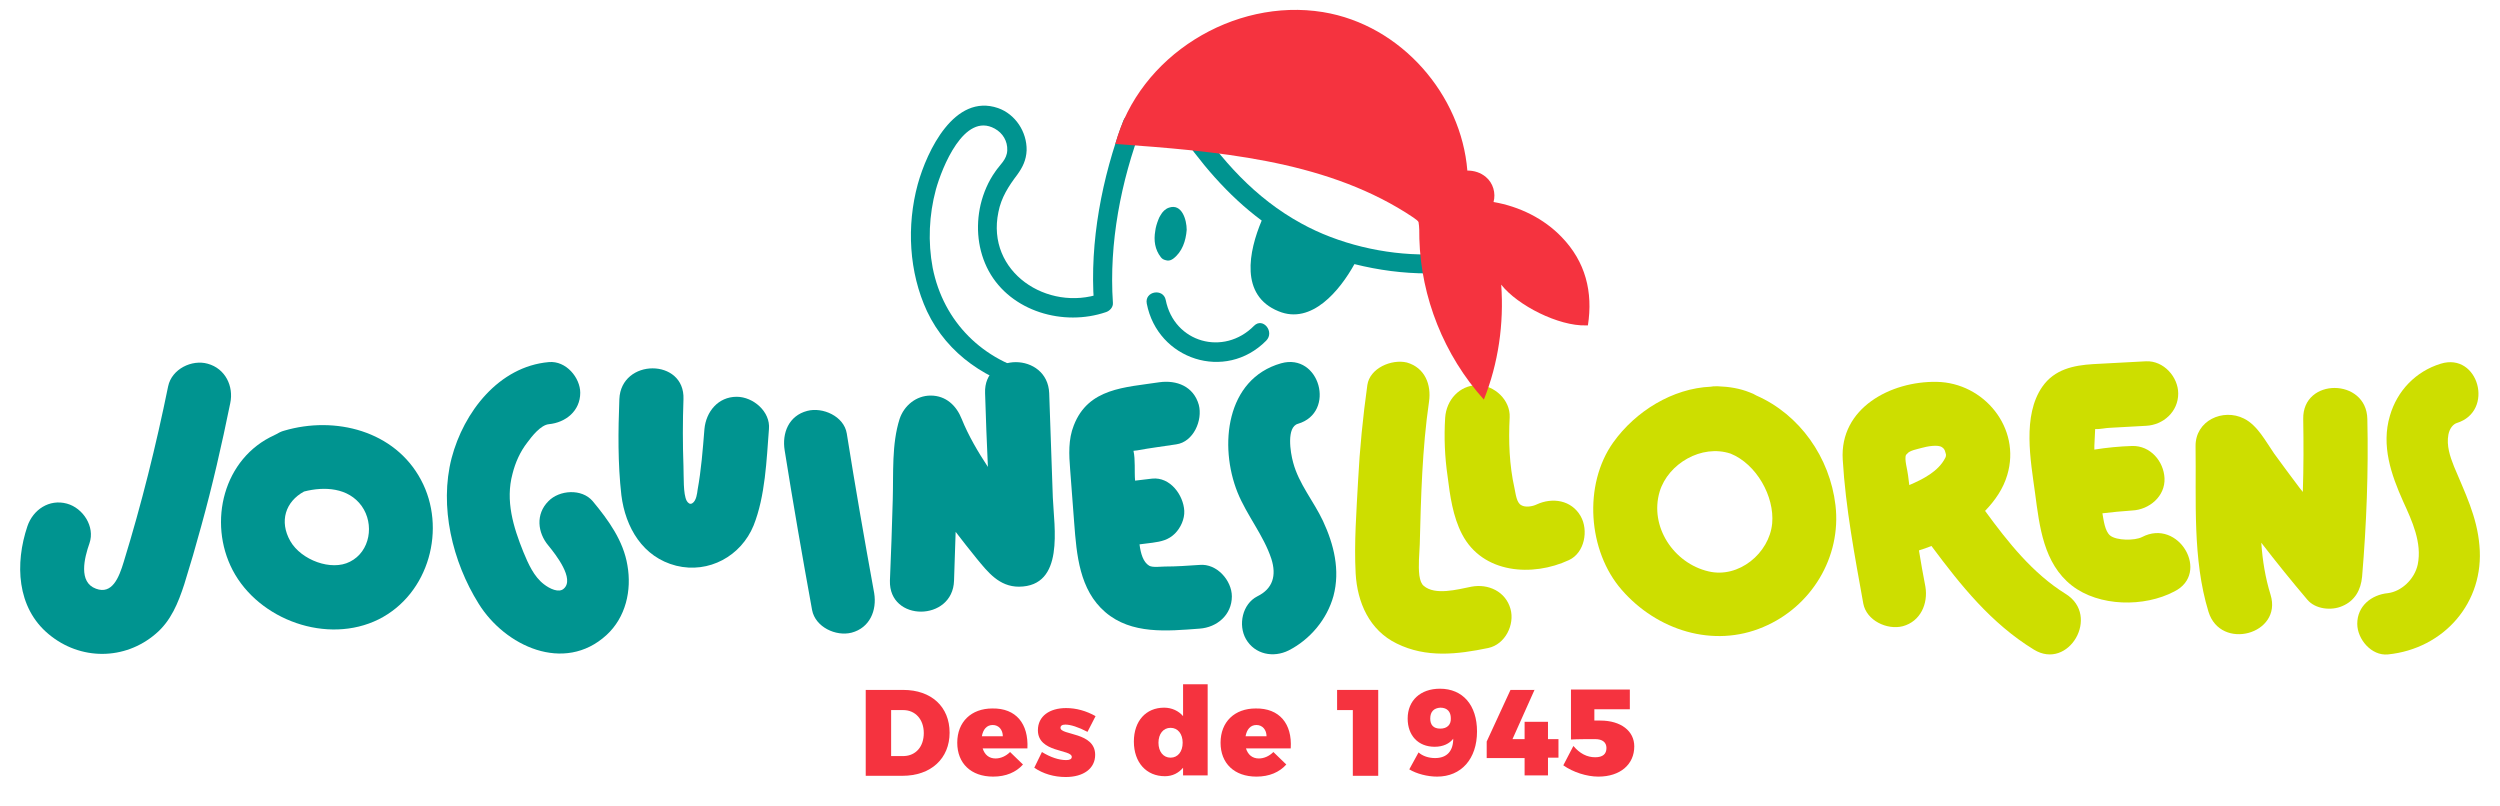
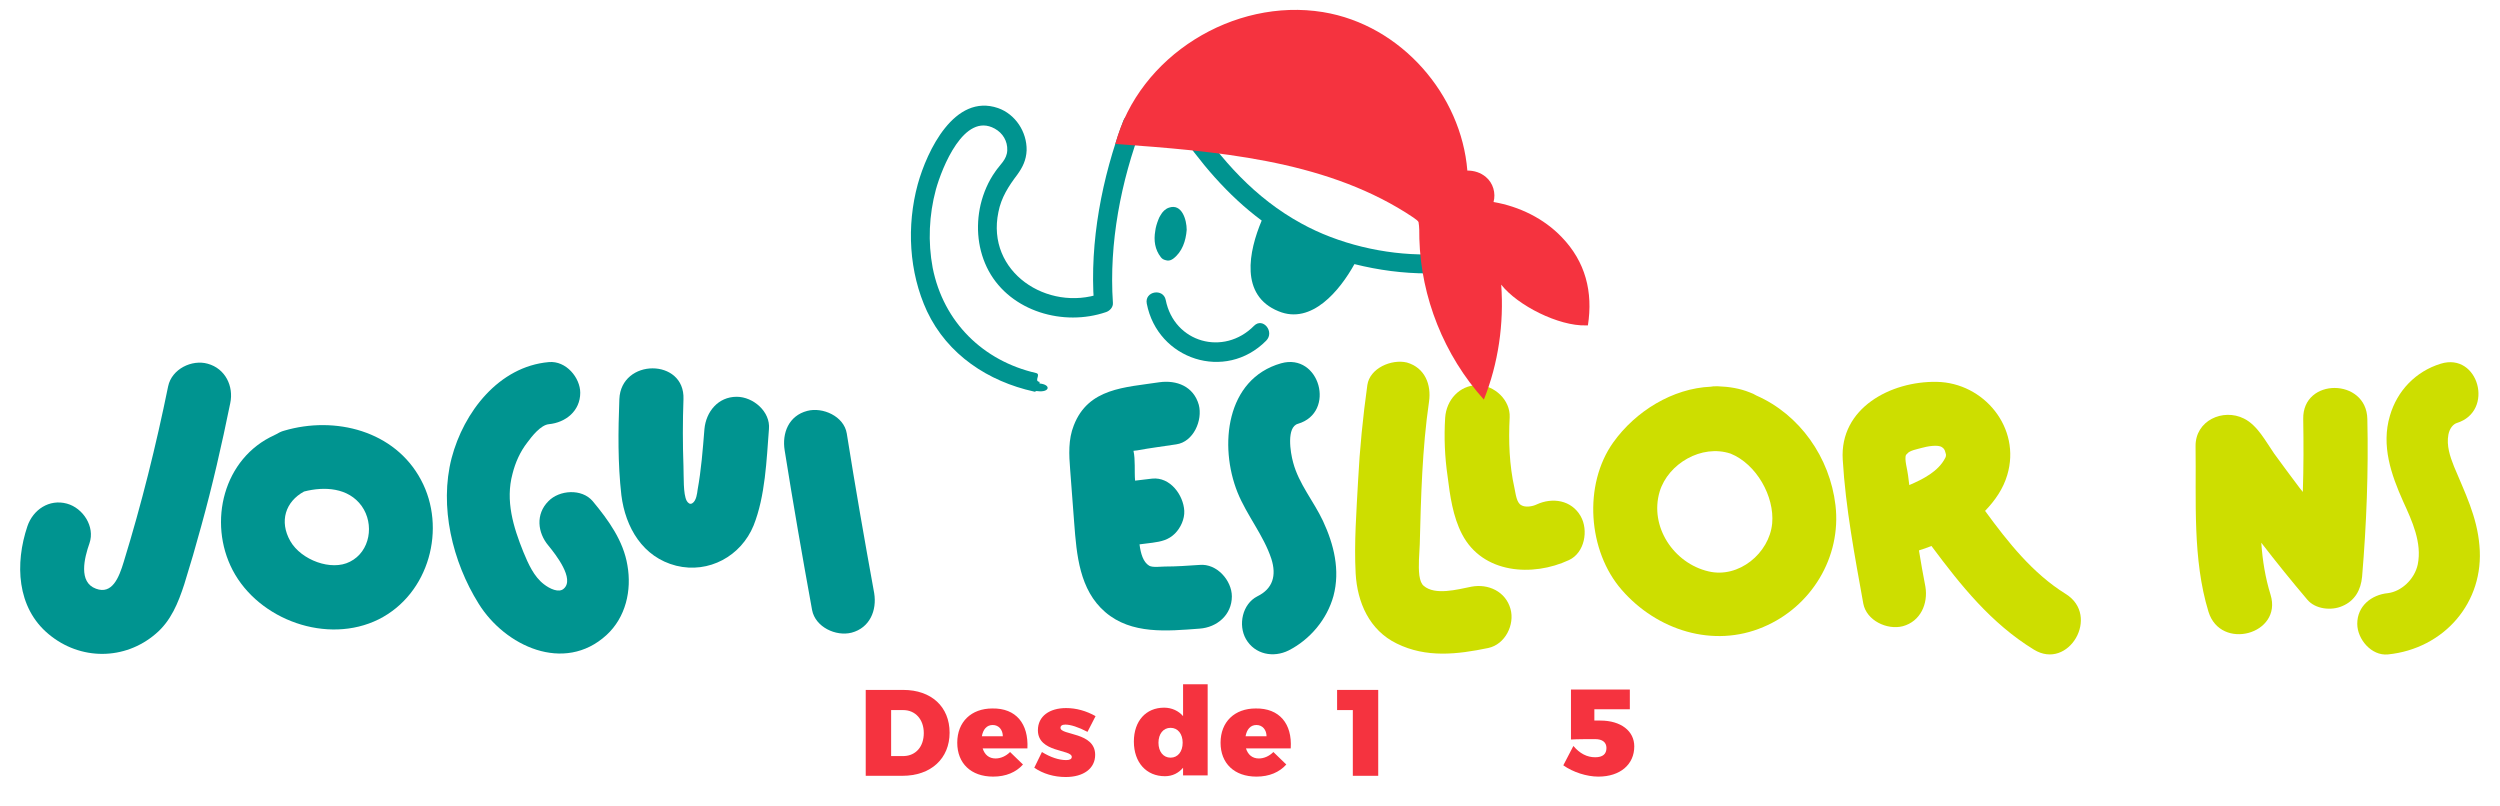
<svg xmlns="http://www.w3.org/2000/svg" version="1.1" id="Capa_1" x="0px" y="0px" viewBox="0 0 620 200" style="enable-background:new 0 0 620 200;" xml:space="preserve">
  <style type="text/css">
	.st0{fill:#CDDE00;}
	.st1{fill:#009490;}
	.st2{fill:#F5333F;}
</style>
  <g>
    <g>
      <g>
        <g>
          <path class="st0" d="M339.1,95.5c-1.1,7.9-1.9,15.9-2.3,23.8c-0.4,7.6-1,15.3-0.6,22.9c0.4,7.2,3.4,14.1,10.2,17.4      c7.3,3.6,15,2.7,22.7,1.1c4.2-0.9,6.6-5.8,5.5-9.7c-1.2-4.3-5.5-6.3-9.7-5.5c-3.5,0.7-9,2.2-11.8-0.2c-0.6-0.5-0.9-1.3-1.1-2.6      c-0.3-2.5,0-5.2,0.1-7.7c0.3-11.8,0.6-23.7,2.3-35.4c0.6-4.2-1-8.4-5.5-9.7C345.1,89,339.7,91.3,339.1,95.5L339.1,95.5z" />
        </g>
        <g>
          <path class="st0" d="M358.4,103.6c-0.3,4.9-0.1,9.7,0.6,14.5c0.6,4.8,1.3,10,3.6,14.4c5.1,9.8,17.5,10.6,26.5,6.4      c3.9-1.8,4.9-7.4,2.9-10.9c-2.3-4-7-4.7-10.9-2.9c-1,0.5-2.8,0.8-3.8,0.2c-1.2-0.6-1.4-2.8-1.7-4.2c-1.3-5.8-1.5-11.7-1.2-17.6      c0.2-4.3-3.8-8-8-8C361.9,95.6,358.7,99.2,358.4,103.6L358.4,103.6z" />
        </g>
        <path class="st0" d="M455.2,125.3c-1.4-11.9-8.9-22.5-19.6-27.2c-0.5-0.3-1.1-0.6-1.7-0.8c-2.5-1-5.1-1.4-7.8-1.5     c-0.2,0-0.4,0-0.6,0c-0.4,0-0.8,0-1.2,0.1c-9.5,0.4-18.7,6.1-24.2,13.8c-7.5,10.5-6.3,27,2.1,36.6c8.7,10,22.7,14.5,35.1,9.2     C449.2,150.5,456.7,138.2,455.2,125.3z M439.5,129.8c-0.7,7.4-8.3,13.7-15.8,11.9c-8.6-2-14.7-11.1-12.1-19.8     c2.1-6.9,10.4-11.8,17.6-9.4C435.6,115.1,440.1,123.1,439.5,129.8z" />
        <path class="st0" d="M512.3,147.3c-8.2-5.1-14.3-12.8-20-20.6c2.5-2.6,4.5-5.5,5.5-8.9c3.5-11.7-5.8-22.9-17.5-23.1     c-11.4-0.2-24.1,6.5-23.3,19.3c0.7,11.9,3,24,5.1,35.7c0.8,4.2,5.9,6.6,9.8,5.6c4.4-1.2,6.3-5.6,5.6-9.8c-0.6-3-1.1-6-1.6-9     c1-0.3,2.1-0.7,3.1-1.1c7.3,9.8,14.8,19.2,25.4,25.7C513,166.4,521,152.7,512.3,147.3z M476.5,111.1c1.4-0.4,4.1-0.9,5.1-0.2     c0.8,0.5,0.8,1.2,1,1.8c0,0.1,0,0.1,0,0.2c0,0.4-0.2,0.7-0.2,0.7c-1.7,3.3-5.4,5.2-8.9,6.7c-0.1-0.8-0.2-1.6-0.3-2.4     c-0.1-1.2-1-4.1-0.5-5.1c0.1-0.1,0.2-0.2,0.3-0.3C473.6,111.7,475.5,111.4,476.5,111.1z" />
-         <path class="st0" d="M531.2,133.2c-1.8,0.9-6.3,0.9-7.9-0.4c-1.3-1.1-1.6-3.8-1.9-5.5c2.4-0.3,4.7-0.5,7.4-0.7     c4.2-0.2,8.2-3.5,8-8c-0.2-4.2-3.5-8.1-8-8c-3.1,0.1-6.3,0.4-9.4,0.9c0-0.3,0-0.6,0-0.9c0-0.1,0.1-2.5,0.2-4.2     c1.1,0.1,2.7-0.3,3.6-0.3c3-0.2,6-0.3,9-0.5c4.3-0.2,8-3.5,8-8c0-4.1-3.6-8.2-8-8c-4.4,0.2-8.7,0.5-13.1,0.7     c-4.9,0.3-9.6,1.3-12.6,5.6c-5,7.2-2.9,18.3-1.8,26.4c1.1,8.3,2.1,17.4,9.1,22.9c6.8,5.3,18,5.4,25.4,1.5     C548.3,142.2,540.3,128.4,531.2,133.2z" />
        <path class="st0" d="M587.1,103.9c-0.2-10.2-16.1-10.3-15.9,0c0.1,6,0.1,12.1-0.1,18.1c-0.3-0.3-0.5-0.7-0.8-1     c-2.1-2.8-4.2-5.6-6.3-8.5c-2.1-3-4.1-7-7.5-8.7c-5.2-2.6-12.1,0.5-12,6.9c0.2,13.5-0.8,27.9,3.2,41c3,9.8,18.4,5.6,15.4-4.2     c-1.3-4.2-2-8.5-2.3-12.9c3.7,4.8,7.5,9.5,11.4,14.1c2,2.4,6,2.8,8.7,1.6c3.1-1.3,4.6-4,4.9-7.3     C586.9,129.9,587.4,116.9,587.1,103.9z" />
        <g>
          <path class="st0" d="M605.3,90.2c-6.2,1.9-10.8,6.7-12.6,12.9c-2.2,7.4,0.3,14.6,3.3,21.3c2.2,4.8,4.7,10.2,3.6,15.6      c-0.8,3.7-4.1,6.7-7.4,7.1c-4.1,0.4-7.6,3.2-7.6,7.6c0,3.8,3.5,8,7.6,7.6c13.9-1.4,24-12.9,22.7-27c-0.6-7.2-3.6-13.1-6.3-19.6      c-1-2.5-1.9-5.2-1.4-7.9c0.3-1.6,1.2-2.6,2.1-2.9C618.7,102,614.7,87.3,605.3,90.2L605.3,90.2z" />
        </g>
      </g>
      <g>
        <g>
          <path class="st1" d="M41.7,95.8c-3,14.7-6.6,29.2-11,43.5c-1.2,4-2.9,8.2-6.9,6.7c-4.4-1.6-2.9-7.6-1.6-11.3      c1.4-4.1-1.6-8.7-5.6-9.8c-4.4-1.2-8.4,1.5-9.8,5.6c-3.1,9.2-2.7,20.2,5.3,26.8c7.8,6.5,18.8,6.5,26.5-0.1      c3.8-3.2,5.6-7.7,7.1-12.3c1.5-4.8,2.9-9.6,4.2-14.4c2.8-10.1,5.1-20.2,7.2-30.5c0.9-4.2-1.2-8.6-5.6-9.8      C47.6,89.1,42.6,91.5,41.7,95.8L41.7,95.8z" />
        </g>
        <path class="st1" d="M104.4,119c-6.5-12.2-21.3-15.9-33.9-12.2c-0.8,0.2-1.5,0.6-2.2,1c-0.1,0-0.1,0-0.2,0.1     c-12.7,5.7-16.6,21.6-10.4,33.5c6.5,12.4,23.5,18.5,36.2,12.2C106.5,147.3,110.8,130.9,104.4,119z M86.8,139.3     c-4.6,2.4-12.1-0.4-14.8-5.1c-2.8-4.9-1.2-9.8,3.4-12.3c5-1.3,11-1,14.3,3.6C92.9,130,91.8,136.8,86.8,139.3z" />
        <g>
          <path class="st1" d="M136.1,89.8c-12.4,1.1-21.1,12.4-24.1,23.8c-3.1,12,0.2,25.7,6.7,36.1c6.5,10.5,21.2,17.4,31.7,7.8      c4.8-4.4,6.3-11.1,5.2-17.3c-1-6.1-4.7-11.2-8.6-15.9c-2.7-3.2-8.3-2.8-11,0c-3.2,3.2-2.7,7.8,0,11c1.8,2.2,6.6,8.3,3.8,10.7      c-1.2,1.1-3.5,0-4.9-1.1c-2.5-1.9-3.9-5.1-5.1-8c-2.5-6.2-4.5-12.7-2.7-19.4c0.7-2.8,1.9-5.5,3.7-7.8c1.1-1.5,3.3-4.3,5.3-4.5      c4.2-0.4,7.8-3.3,7.8-7.8C143.9,93.7,140.4,89.4,136.1,89.8L136.1,89.8z" />
        </g>
        <g>
          <path class="st1" d="M194.6,111.7c2.1,13.2,4.4,26.4,6.8,39.6c0.8,4.2,5.9,6.6,9.8,5.6c4.5-1.2,6.3-5.5,5.6-9.8      c-2.4-13.2-4.7-26.4-6.8-39.6c-0.7-4.3-6-6.6-9.8-5.6C195.6,103.1,193.9,107.4,194.6,111.7L194.6,111.7z" />
        </g>
-         <path class="st1" d="M261.1,123.4c-0.3-8.6-0.6-17.3-0.9-25.9c-0.4-10.2-16.3-10.3-15.9,0c0.2,6.1,0.4,12.2,0.7,18.3     c-2.5-3.8-4.8-7.7-6.5-11.9c-1.3-3.3-3.9-5.8-7.7-5.8c-3.6,0-6.6,2.5-7.7,5.8c-2,6.3-1.5,13.5-1.7,20.1c-0.2,6.7-0.4,13.3-0.7,20     c-0.3,10.3,15.6,10.2,15.9,0c0.1-4,0.3-8.1,0.4-12.1c1.7,2.2,3.4,4.4,5.2,6.6c2.8,3.4,5.6,7,10.5,7     C264.1,145.4,261.4,130.7,261.1,123.4z" />
        <path class="st1" d="M297.5,140.1c-2.9,0.2-5.8,0.4-8.6,0.4c-1,0-3,0.3-3.9-0.2c-1.5-0.9-2.1-3-2.4-5.3c1.1-0.1,2.1-0.3,3.2-0.4     c2.2-0.3,4-0.7,5.6-2.3c1.4-1.4,2.4-3.6,2.3-5.6c-0.2-3.9-3.5-8.5-8-8c-1.4,0.2-2.8,0.3-4.2,0.5c-0.2-2.3,0.1-5.2-0.4-7.4     c0.3,0,0.6-0.1,0.9-0.1c3.2-0.6,6.5-1,9.7-1.5c4.3-0.6,6.6-6,5.6-9.8c-1.3-4.6-5.5-6.2-9.8-5.6c-8.5,1.3-17.6,1.4-21.2,10.7     c-1.4,3.5-1.2,7.3-0.9,11c0.3,4.4,0.7,8.8,1,13.2c0.6,7.9,1.3,16.6,7.7,22.1c6.5,5.6,15.4,4.7,23.4,4.1c4.3-0.3,8-3.4,8-8     C305.5,144,301.8,139.7,297.5,140.1z" />
        <g>
          <path class="st1" d="M317.7,90.1c-13.7,3.9-15.4,20.5-10.8,32c2.3,5.7,6.5,10.7,8.4,16.5c1.3,4.1,0.4,7.4-3.5,9.3      c-3.7,1.9-4.8,7.1-2.8,10.6c2.2,3.8,6.8,4.7,10.6,2.8c5.3-2.7,9.5-7.7,11.1-13.5c1.7-6.4,0.1-12.8-2.6-18.6      c-2.3-4.9-6-9.2-7.4-14.5c-0.7-2.5-1.7-8.8,1.2-9.6C331.4,102.3,327.3,87.4,317.7,90.1L317.7,90.1z" />
        </g>
        <g>
          <path class="st1" d="M153.6,99c-0.3,7.9-0.4,15.9,0.5,23.8c1,8,5.3,15.4,13.6,17.5c8.1,2,16.1-2.4,19.2-10      c2.9-7.3,3.2-16.2,3.8-23.9c0.4-4.3-3.9-8-8-8c-4.6,0-7.6,3.7-8,8c-0.4,5-0.8,10.2-1.7,15.1c-0.1,0.8-0.3,2.7-1.3,3.3      c-0.6,0.4-1.1-0.1-1.4-0.6c-0.9-1.7-0.7-5.9-0.8-8.6c-0.2-5.5-0.2-11,0-16.6C169.9,88.8,154,88.8,153.6,99L153.6,99z" />
        </g>
        <g>
          <path class="st1" d="M311,80.8c-7.5,7.6-19.8,4.2-21.9-6.4c-0.6-3-5.3-2.2-4.7,0.9c2.7,13.9,19.5,19.4,29.6,9.2      C316.2,82.3,313.2,78.6,311,80.8L311,80.8z" />
        </g>
        <g>
          <path class="st1" d="M353.9,63.1c-10.5,0.1-22-2.6-31.2-7.7c-11.5-6.3-19.8-15.7-27.1-26.5c-1.7-2.5-5.8-0.1-4.1,2.4      c6,8.9,12.9,17.1,21.4,23.4c-3.2,7.6-5.5,18.6,4.2,22.5c8.2,3.4,15.2-5.2,18.8-11.7c6,1.5,12.1,2.3,18,2.3      C357,67.8,357,63.1,353.9,63.1z" />
          <path class="st1" d="M289.9,51.5c-0.9,0.3-1.6,1-2.1,1.9c-0.2,0.3-0.4,0.7-0.5,1c-0.4,1-0.7,2-0.8,2.9c-0.4,2.3-0.1,4.6,1.4,6.5      c0.3,0.4,0.7,0.6,1.1,0.7c0.6,0.2,1.2,0.2,1.9-0.3c2.3-1.7,3.2-4.5,3.4-7.2C294.3,54.5,293.1,50.4,289.9,51.5z" />
        </g>
        <g>
          <g>
            <path class="st1" d="M257.8,94.7c-1.5-0.2,0.5-1.9-0.9-2.2c-13-3-22.9-12.5-25.6-26.1c-1.2-6.4-0.9-13.1,0.8-19.4       c1.5-5.4,7-19.3,14.6-15.1c2,1.1,3.2,3.1,3.1,5.4c-0.1,2.3-1.8,3.5-3,5.3c-1.7,2.4-2.9,5.2-3.6,8.1c-1.3,5.6-0.7,11.5,2,16.5       c5.5,10.1,18.6,13.8,29.1,10.2c0.9-0.3,1.8-1.2,1.7-2.3c-1-14.8,2-30.2,7.2-43.9c1.1-2.9-3.5-4.1-4.6-1.3       c-5.3,14.1-8.4,30.1-7.3,45.2c0.6-0.8,1.2-1.5,1.7-2.3c-13.2,4.6-28.5-5.3-25.4-20.2c0.7-3.6,2.5-6.4,4.7-9.3       c1.3-1.8,2.2-3.6,2.3-6c0.1-4.6-2.8-9-7.1-10.5c-10.8-3.7-17.6,10.6-19.9,18.9c-2.8,10.3-2.2,21.8,2.3,31.5       c5.1,10.8,15.2,17.4,26.5,19.9c1.6,0.4-0.7-0.3,0.9-0.1c3,0.4,3.5-1.6,0.5-1.9V94.7z" />
          </g>
        </g>
      </g>
      <g>
        <path class="st2" d="M387.3,58.8c-4.4-4.6-10.5-7.6-16.9-8.7c0.6-2.2-0.1-4.7-1.9-6.2c-1.3-1.1-2.9-1.6-4.6-1.6     C362.4,23.6,347.6,6.2,328.1,3c-22.1-3.6-45.6,10.8-51.5,32.7c24.9,1.8,51.1,3.9,72,17c0.9,0.6,3.1,1.9,3.2,2.4     c0.2,1.1,0.2,2.6,0.2,4.1c0.4,14.5,6.1,28.9,16,39.9c3.6-9,5-18.8,4.3-28.5c4.1,5.2,14.3,10.3,21,10.1l0.5,0     C395.1,72.4,393.2,64.9,387.3,58.8z" />
      </g>
    </g>
    <g>
      <path class="st2" d="M235.5,181.7c0,6.4-4.6,10.7-11.7,10.7h-9.1v-21.3h9.3C231,171.1,235.5,175.3,235.5,181.7z M229.1,181.8    c0-3.4-2.1-5.7-5.1-5.7H221v11.4h3.2C227.1,187.4,229.1,185.2,229.1,181.8z" />
      <path class="st2" d="M254.8,185.6h-11.1c0.5,1.6,1.6,2.5,3.2,2.5c1.3,0,2.6-0.6,3.6-1.6l3.2,3.1c-1.7,1.9-4.2,3-7.4,3    c-5.5,0-8.9-3.3-8.9-8.4c0-5.2,3.5-8.5,8.7-8.5C252,175.6,255.1,179.5,254.8,185.6z M246.2,179.8c-1.5,0-2.4,1.1-2.7,2.8h5.2    C248.7,181,247.7,179.8,246.2,179.8z" />
      <path class="st2" d="M264.2,179.7c-0.8,0-1.2,0.3-1.2,0.8c0,1.9,8.6,1,8.6,6.7c0,3.4-2.9,5.5-7.3,5.5c-2.9,0-5.6-0.8-7.8-2.3    l1.9-3.9c2.1,1.3,4.2,2,6,2c0.8,0,1.4-0.2,1.4-0.8c0-1.9-8.4-1-8.4-6.6c0-3.5,2.9-5.5,7-5.5c2.5,0,5,0.7,7.3,2l-2,3.9    C267.4,180.3,265.5,179.7,264.2,179.7z" />
      <path class="st2" d="M299.5,169.8v22.5h-6.1v-1.9c-1.1,1.3-2.6,2.1-4.5,2.1c-4.6,0-7.7-3.4-7.7-8.6c0-5.1,3-8.4,7.5-8.4    c1.9,0,3.6,0.8,4.7,2.1v-7.9H299.5z M293.3,184.2c0-2.2-1.2-3.7-3-3.7c-1.8,0-3,1.5-3,3.7c0,2.2,1.2,3.7,3,3.7    C292.1,187.9,293.3,186.4,293.3,184.2z" />
      <path class="st2" d="M320.1,185.6H309c0.5,1.6,1.6,2.5,3.2,2.5c1.3,0,2.6-0.6,3.6-1.6l3.2,3.1c-1.7,1.9-4.2,3-7.4,3    c-5.5,0-8.9-3.3-8.9-8.4c0-5.2,3.5-8.5,8.7-8.5C317.3,175.6,320.5,179.5,320.1,185.6z M311.6,179.8c-1.5,0-2.4,1.1-2.7,2.8h5.2    C314.1,181,313.1,179.8,311.6,179.8z" />
      <path class="st2" d="M341.8,171.1v21.3h-6.3v-16.3h-3.9v-5H341.8z" />
-       <path class="st2" d="M355.9,188c3,0,4.5-1.8,4.5-4.8c-0.9,1.2-2.5,2-4.6,2c-4.1,0-6.7-2.8-6.7-7c0-4.5,3.2-7.4,8-7.4    c5.7,0,9.2,4.1,9.2,10.6c0,6.8-3.9,11.2-9.9,11.2c-2.4,0-5.1-0.7-6.9-1.8l2.3-4.2C352.8,187.5,354.3,188,355.9,188z M354.7,178.2    c0,1.6,0.8,2.5,2.5,2.5c1.7,0,2.7-1,2.6-2.6c0-1.5-0.8-2.6-2.6-2.6C355.6,175.6,354.7,176.5,354.7,178.2z" />
-       <path class="st2" d="M380.6,171l-5.5,12.3h3v-4.3h5.8v4.3h2.6v4.6h-2.6v4.4h-5.8V188h-9.4v-4.1l5.9-12.8H380.6z" />
      <path class="st2" d="M396.9,178.7c5.1,0,8.4,2.6,8.4,6.4c0,4.5-3.5,7.5-8.9,7.5c-2.9,0-6.3-1.1-8.7-2.8l2.5-4.8    c1.6,1.9,3.4,2.8,5.4,2.8c1.9,0,2.8-0.8,2.8-2.3c0-1.4-1-2.2-2.8-2.2c-1,0-4.7,0-6,0.1V171h14.6v4.9h-8.8v2.8H396.9z" />
    </g>
  </g>
</svg>